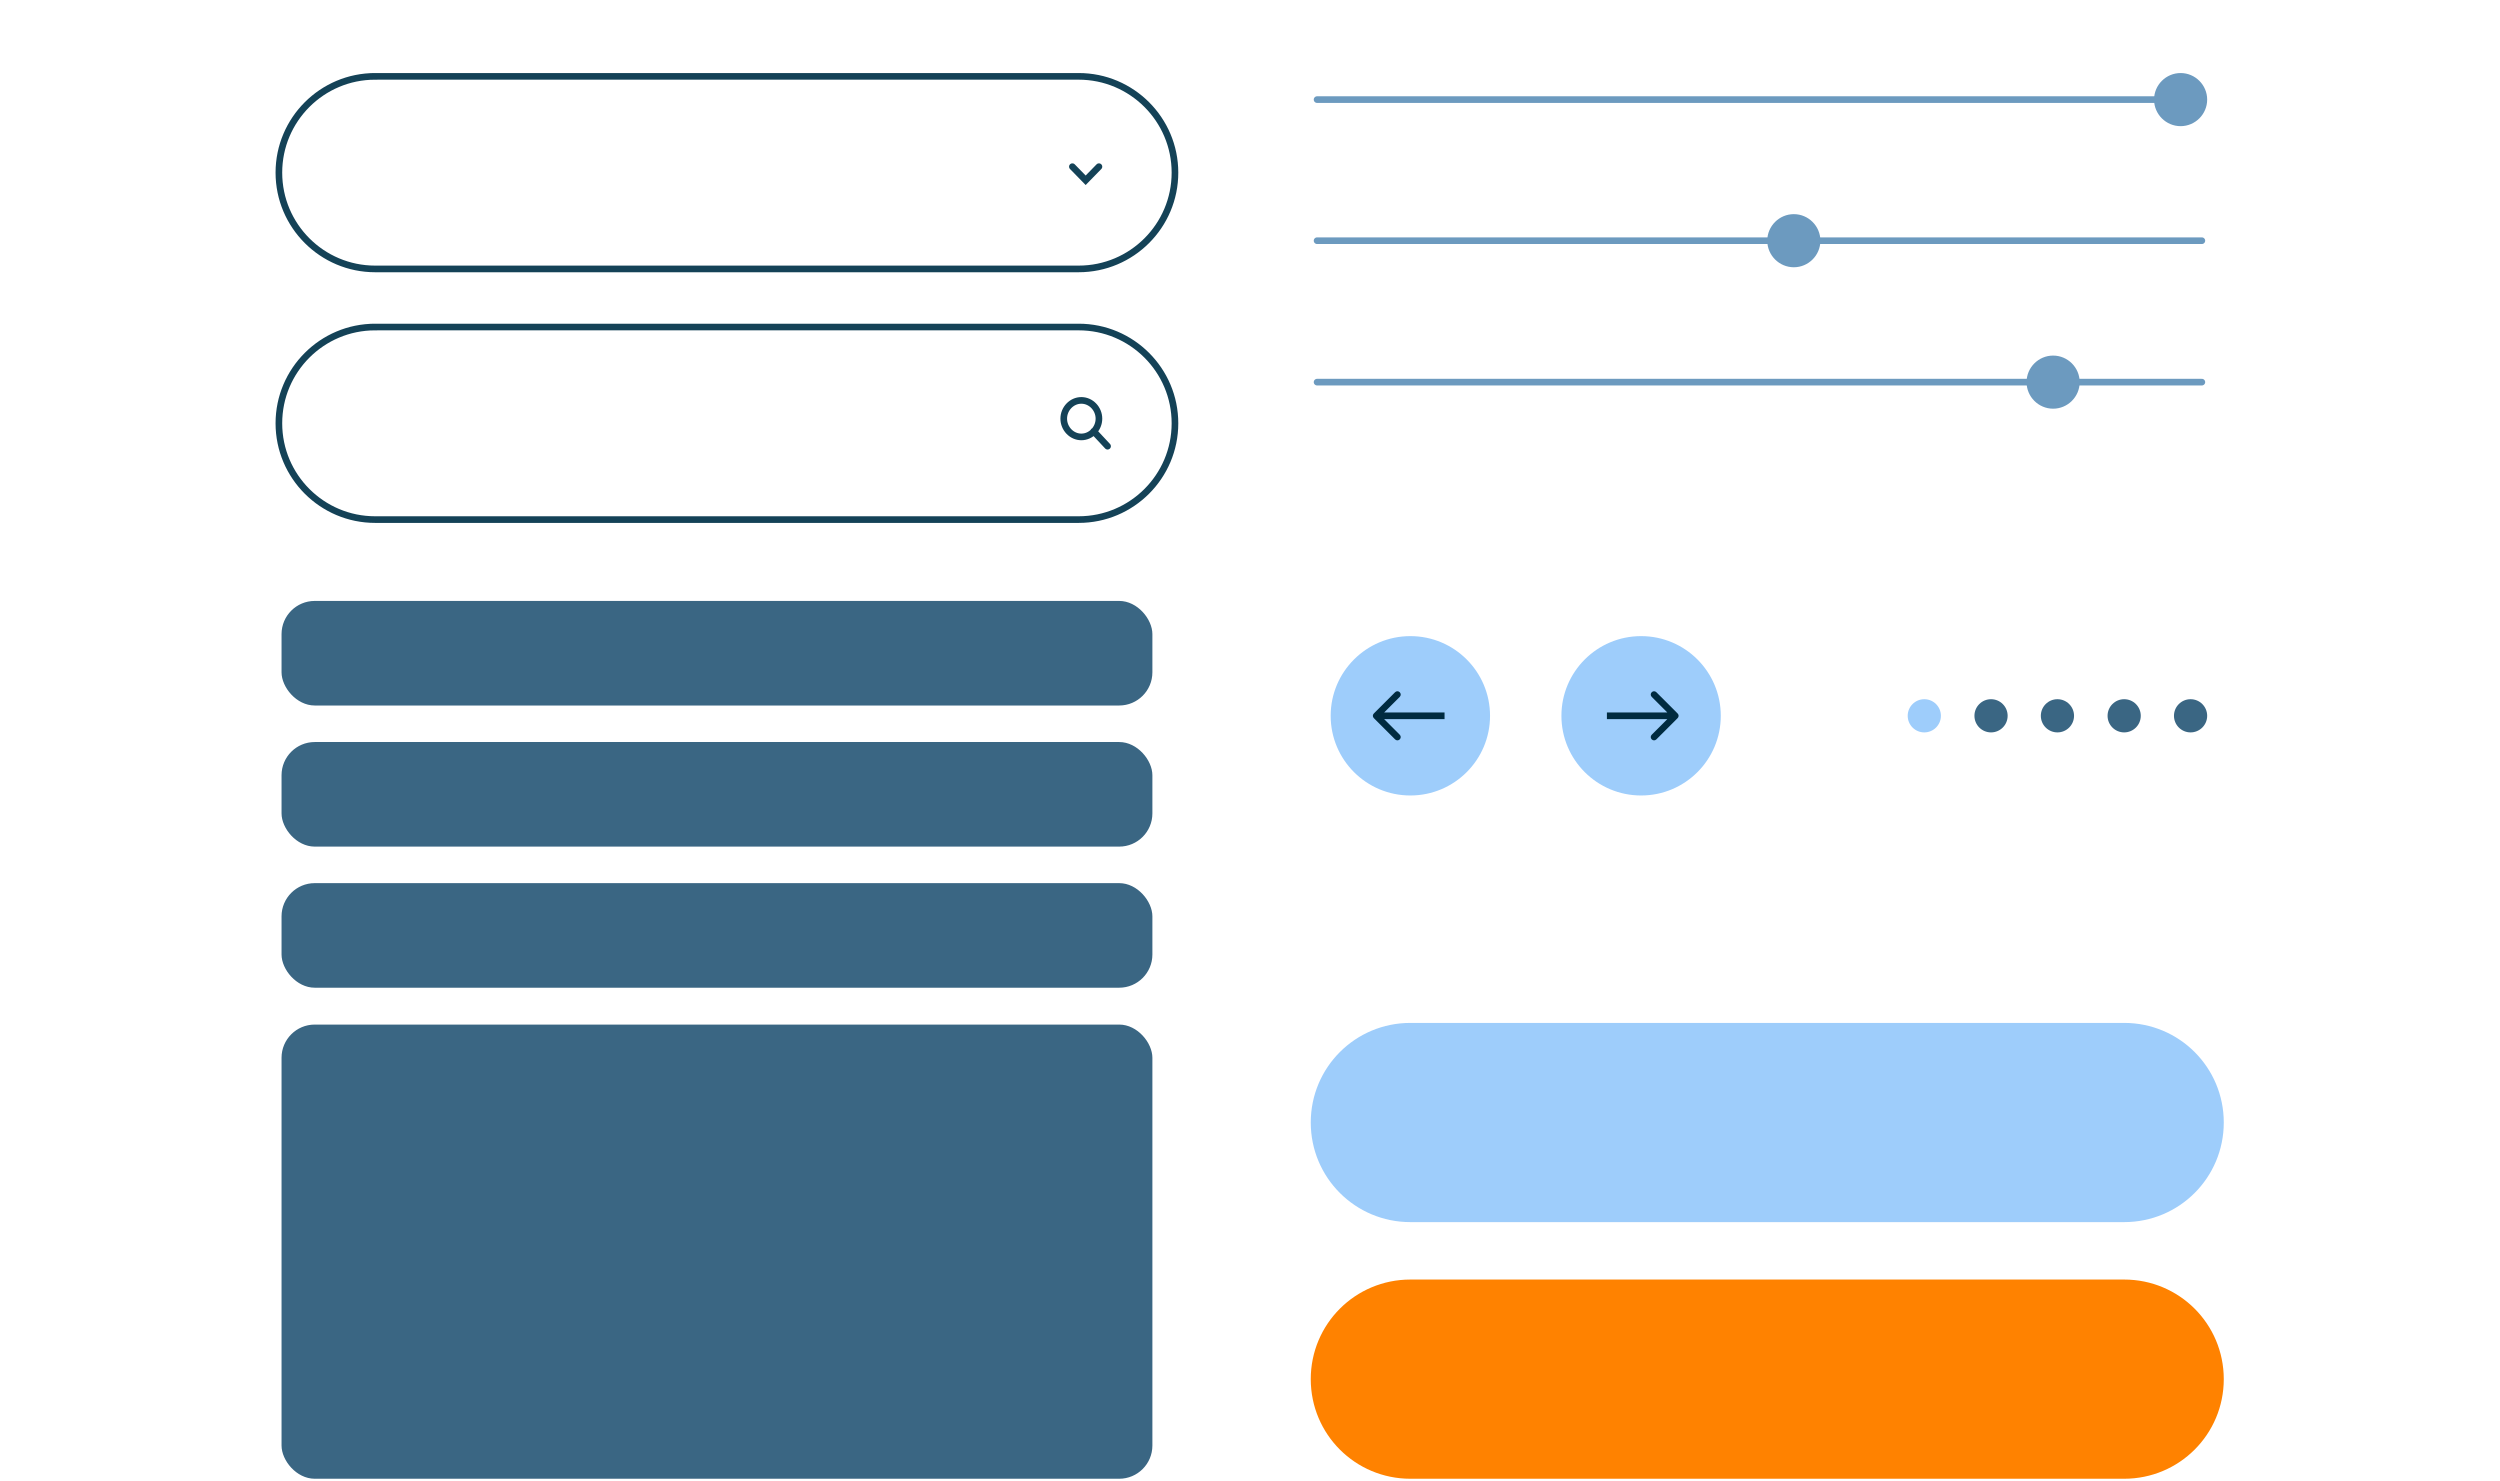
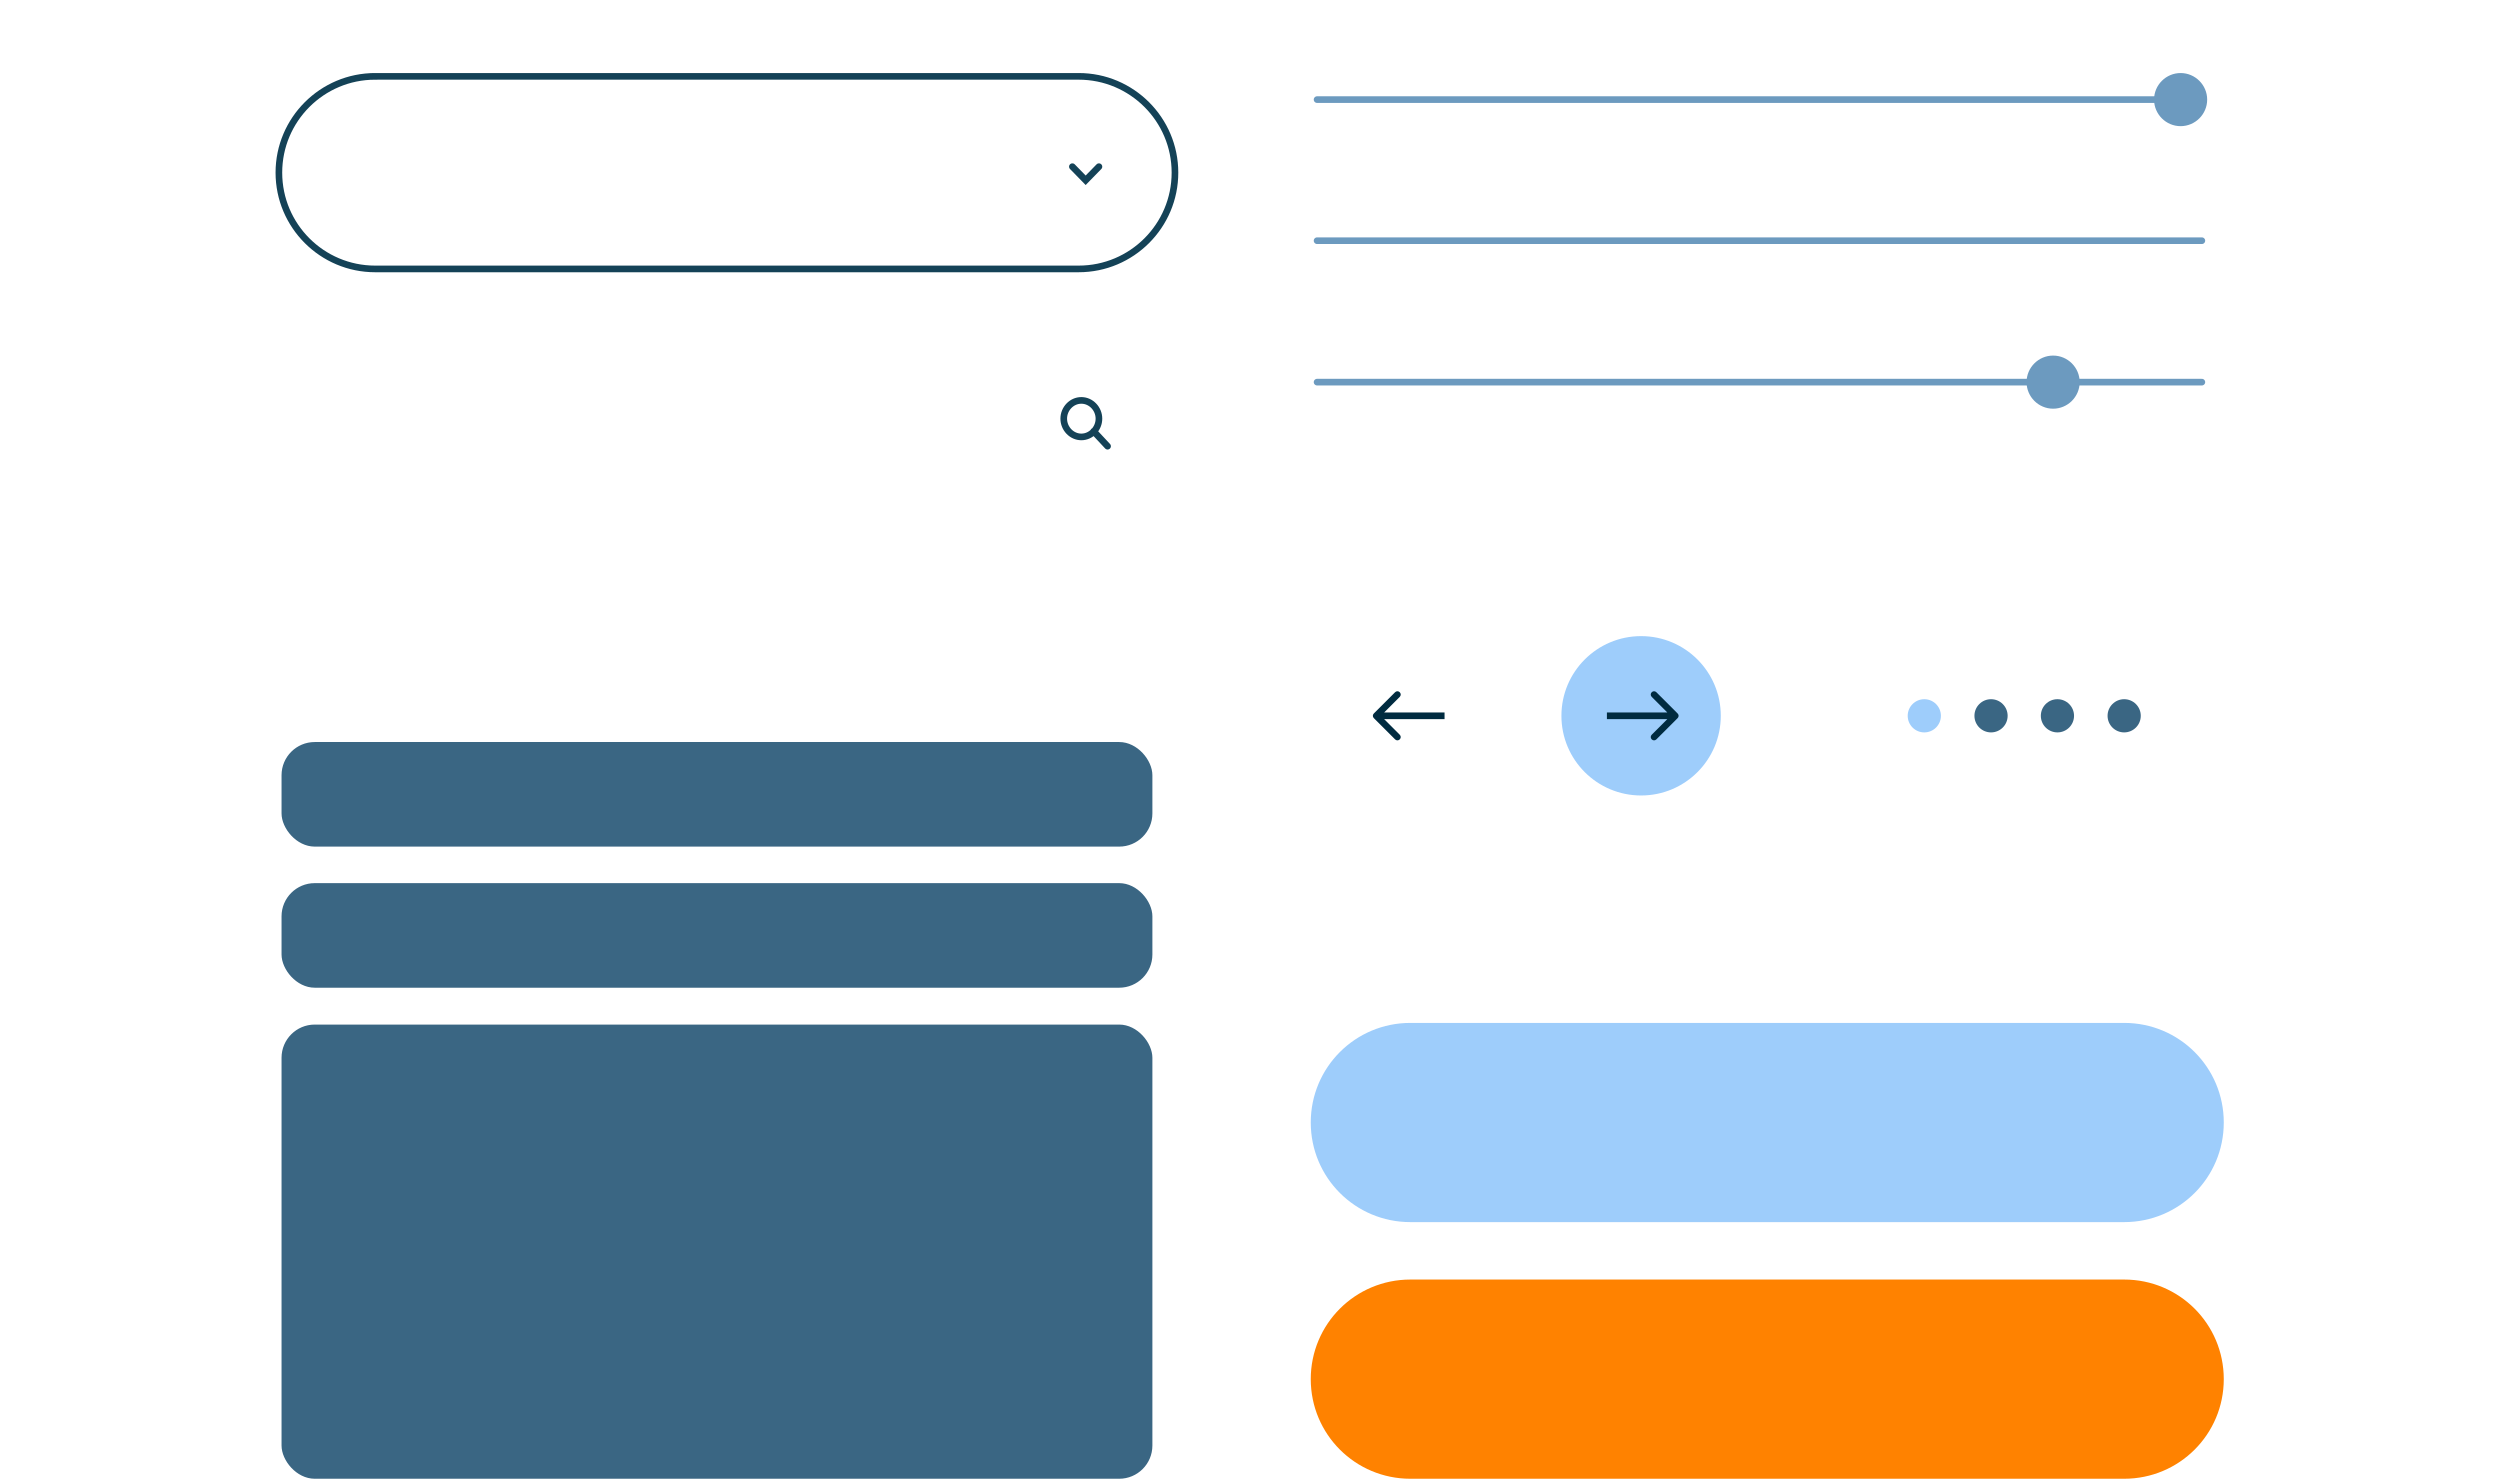
<svg xmlns="http://www.w3.org/2000/svg" id="Layer_1" data-name="Layer 1" version="1.1" viewBox="0 0 753 446">
  <defs>
    <style>
      .cls-1 {
        fill: #002b40;
      }

      .cls-1, .cls-2, .cls-3, .cls-4, .cls-5 {
        stroke-width: 0px;
      }

      .cls-6 {
        stroke: #6c9abf;
        stroke-miterlimit: 10;
      }

      .cls-6, .cls-7, .cls-8, .cls-9 {
        fill: none;
        stroke-width: 2px;
      }

      .cls-6, .cls-7, .cls-9 {
        stroke-linecap: round;
      }

      .cls-7, .cls-8, .cls-9 {
        stroke: #144257;
      }

      .cls-2 {
        fill: #3a6683;
      }

      .cls-3 {
        fill: #6c9abf;
      }

      .cls-9 {
        stroke-linejoin: round;
      }

      .cls-4 {
        fill: #ff8200;
      }

      .cls-5 {
        fill: #9ecdfb;
      }
    </style>
  </defs>
-   <rect class="cls-2" x="84.8" y="181" width="262.3" height="31.5" rx="10" ry="10" />
  <rect class="cls-2" x="84.8" y="223.5" width="262.3" height="31.5" rx="10" ry="10" />
  <rect class="cls-2" x="84.8" y="266" width="262.3" height="31.5" rx="10" ry="10" />
  <rect class="cls-2" x="84.8" y="308.6" width="262.3" height="136.8" rx="10" ry="10" />
  <path class="cls-5" d="M424.8,308.1h215c16.6,0,30,13.4,30,30h0c0,16.6-13.4,30-30,30h-215c-16.6,0-30-13.4-30-30h0c0-16.6,13.4-30,30-30Z" />
  <path class="cls-4" d="M424.8,385.4h215c16.6,0,30,13.4,30,30h0c0,16.6-13.4,30-30,30h-215c-16.6,0-30-13.4-30-30h0c0-16.6,13.4-30,30-30Z" />
  <path class="cls-8" d="M113,23h211.9c16,0,29,13,29,29h0c0,16-13,29-29,29H113c-16,0-29-13-29-29h0c0-16,13-29,29-29Z" />
  <path class="cls-7" d="M323,50.2l4,4.1,4-4.1" />
-   <path class="cls-8" d="M113,98.5h211.9c16,0,29,13,29,29h0c0,16-13,29-29,29H113c-16,0-29-13-29-29h0c0-16,13-29,29-29Z" />
  <path class="cls-9" d="M333.6,134.4l-4.2-4.5M331,126.1c0,3-2.4,5.5-5.3,5.5s-5.3-2.5-5.3-5.5,2.4-5.5,5.3-5.5,5.3,2.5,5.3,5.5Z" />
  <circle class="cls-5" cx="494.3" cy="215.6" r="24" />
  <path class="cls-1" d="M505.3,216.3c.4-.4.4-1,0-1.4l-6.4-6.4c-.4-.4-1-.4-1.4,0s-.4,1,0,1.4l5.7,5.7-5.7,5.7c-.4.4-.4,1,0,1.4s1,.4,1.4,0l6.4-6.4ZM484,216.6h20.6v-2h-20.6v2Z" />
-   <circle class="cls-5" cx="424.8" cy="215.6" r="24" />
  <path class="cls-1" d="M413.8,216.3c-.4-.4-.4-1,0-1.4l6.4-6.4c.4-.4,1-.4,1.4,0s.4,1,0,1.4l-5.7,5.7,5.7,5.7c.4.4.4,1,0,1.4s-1,.4-1.4,0l-6.4-6.4ZM435.1,216.6h-20.6v-2h20.6v2Z" />
  <circle class="cls-5" cx="579.6" cy="215.6" r="5" />
  <circle class="cls-2" cx="599.7" cy="215.6" r="5" />
  <circle class="cls-2" cx="619.7" cy="215.6" r="5" />
  <circle class="cls-2" cx="639.8" cy="215.6" r="5" />
-   <circle class="cls-2" cx="659.8" cy="215.6" r="5" />
  <path class="cls-6" d="M396.7,30h256" />
  <path class="cls-3" d="M664.8,30c0,4.4-3.6,8-8,8s-8-3.6-8-8,3.6-8,8-8,8,3.6,8,8Z" />
  <path class="cls-6" d="M396.7,72.5h266.5" />
-   <path class="cls-3" d="M548.3,72.5c0,4.4-3.6,8-8,8s-8-3.6-8-8,3.6-8,8-8,8,3.6,8,8Z" />
  <path class="cls-6" d="M396.7,115.1h266.5" />
  <path class="cls-3" d="M626.4,115.1c0,4.4-3.6,8-8,8s-8-3.6-8-8,3.6-8,8-8,8,3.6,8,8Z" />
</svg>